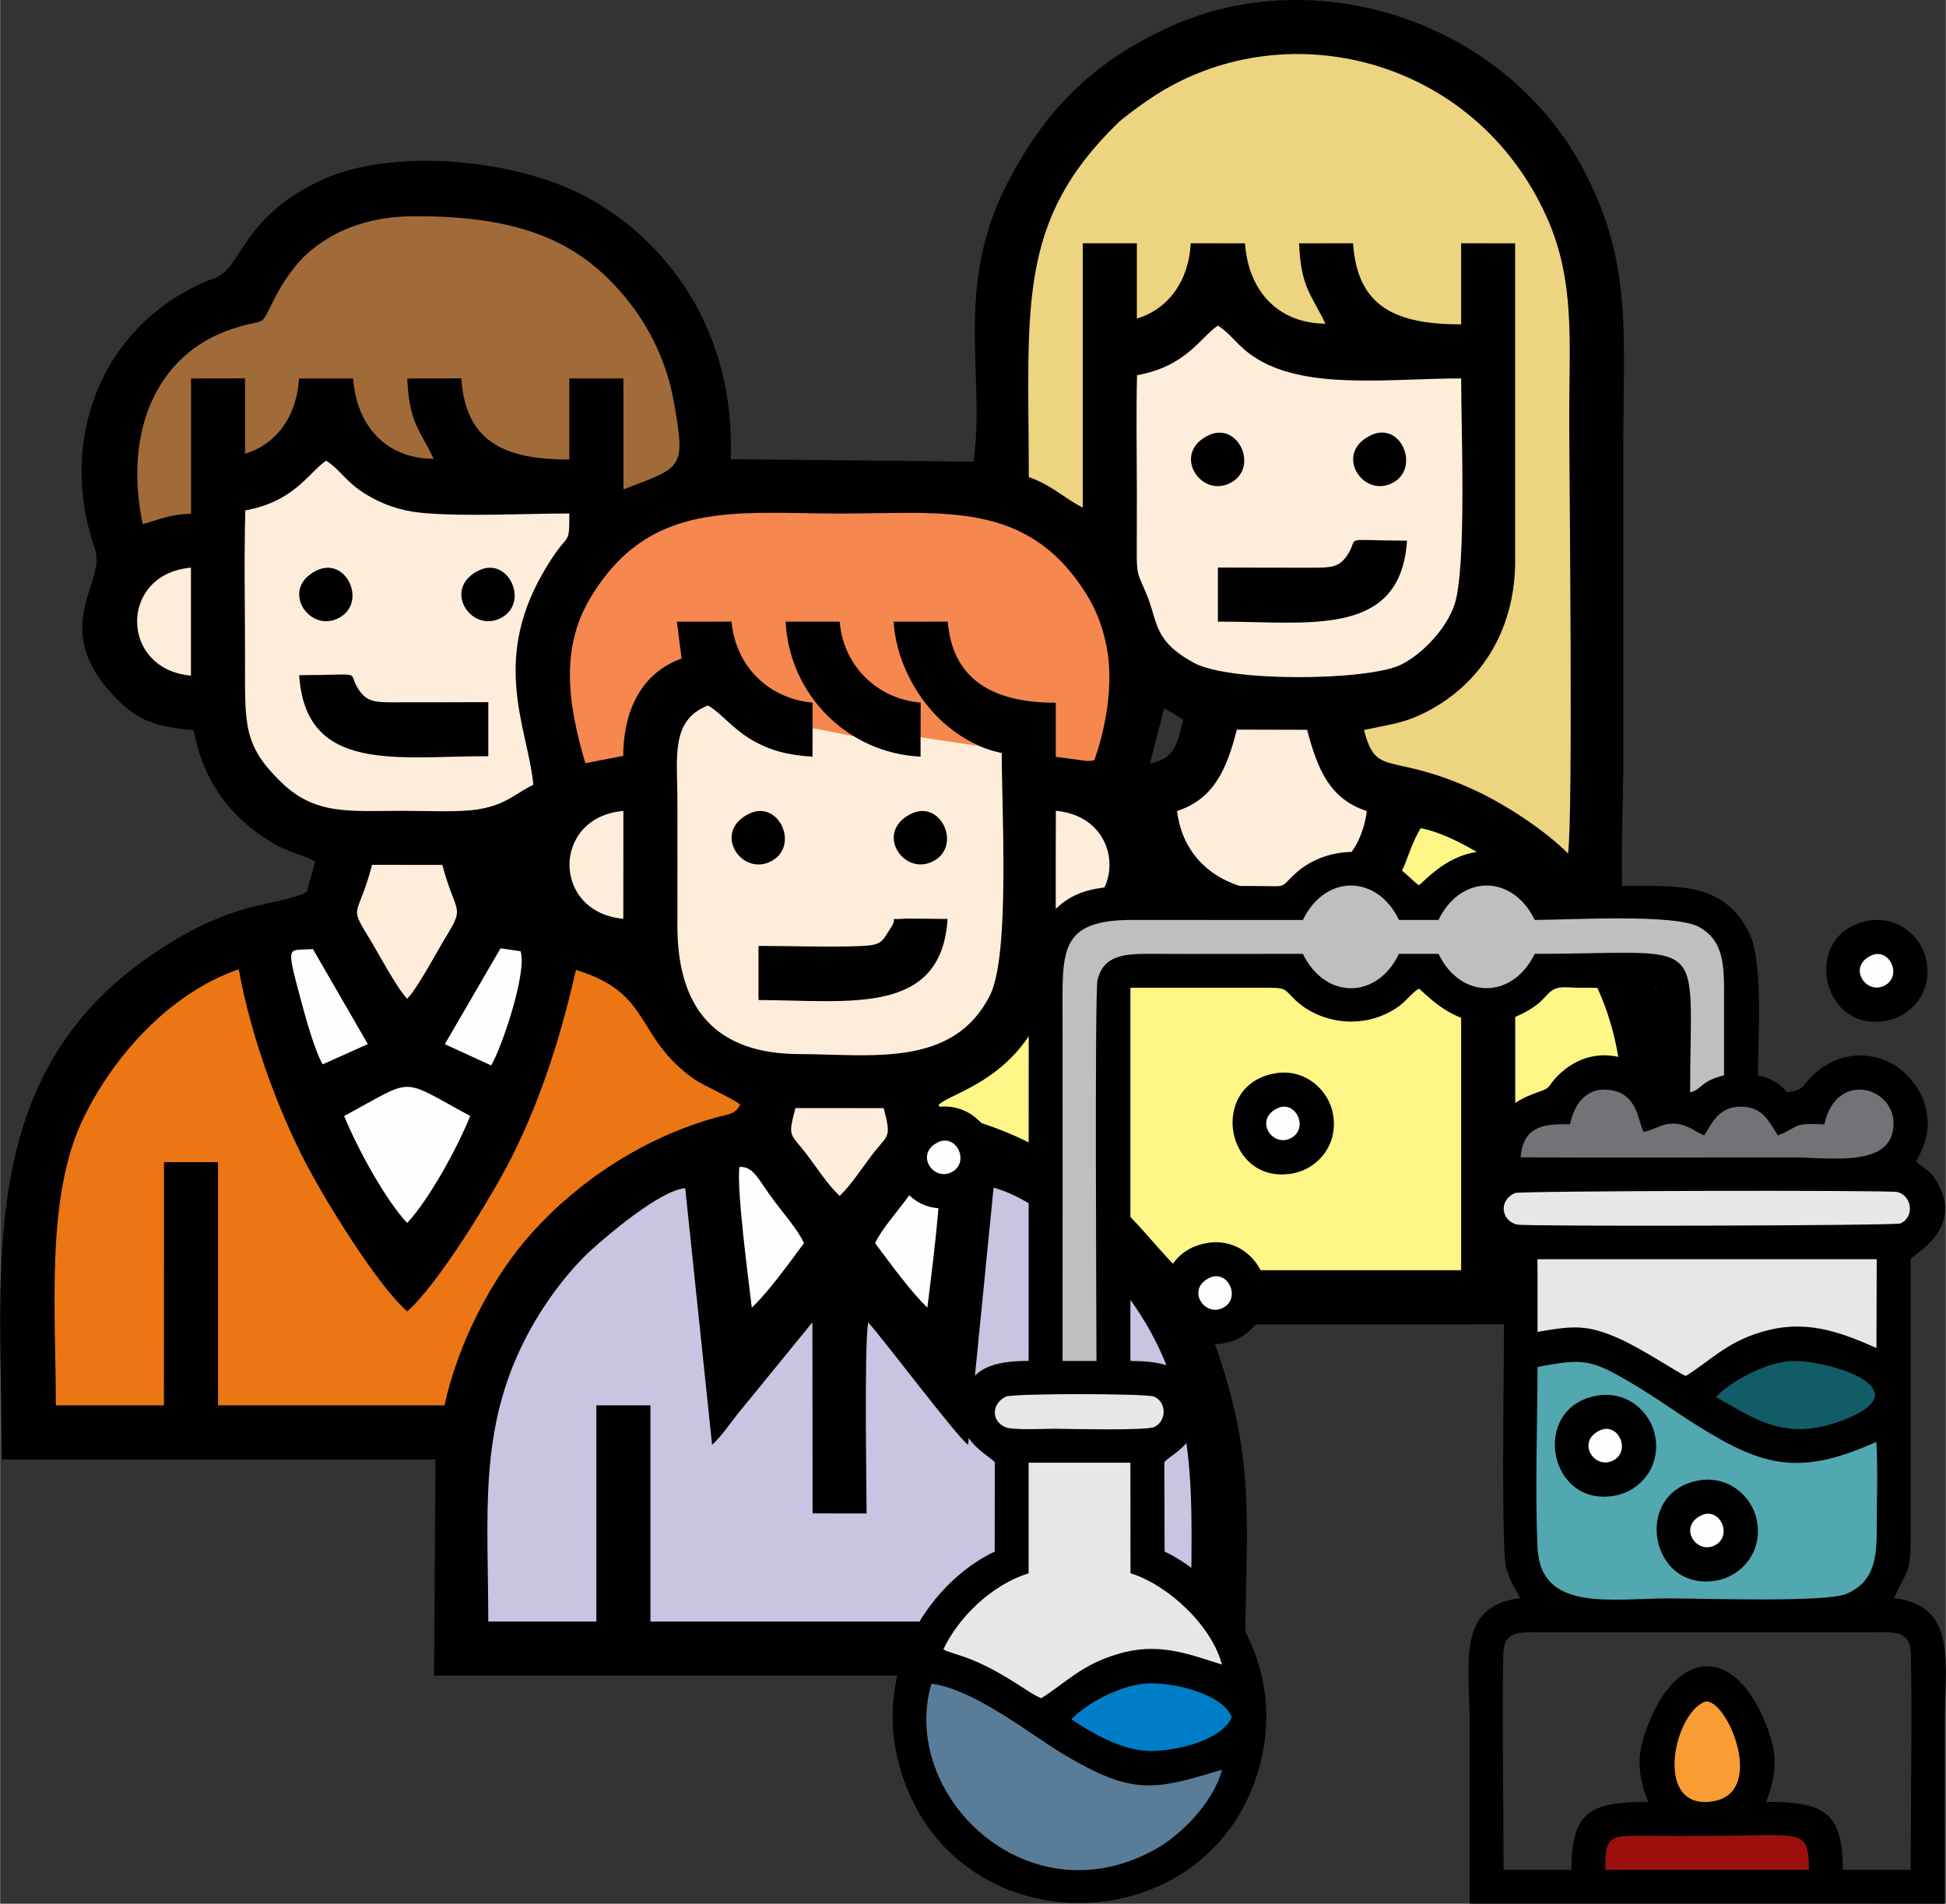
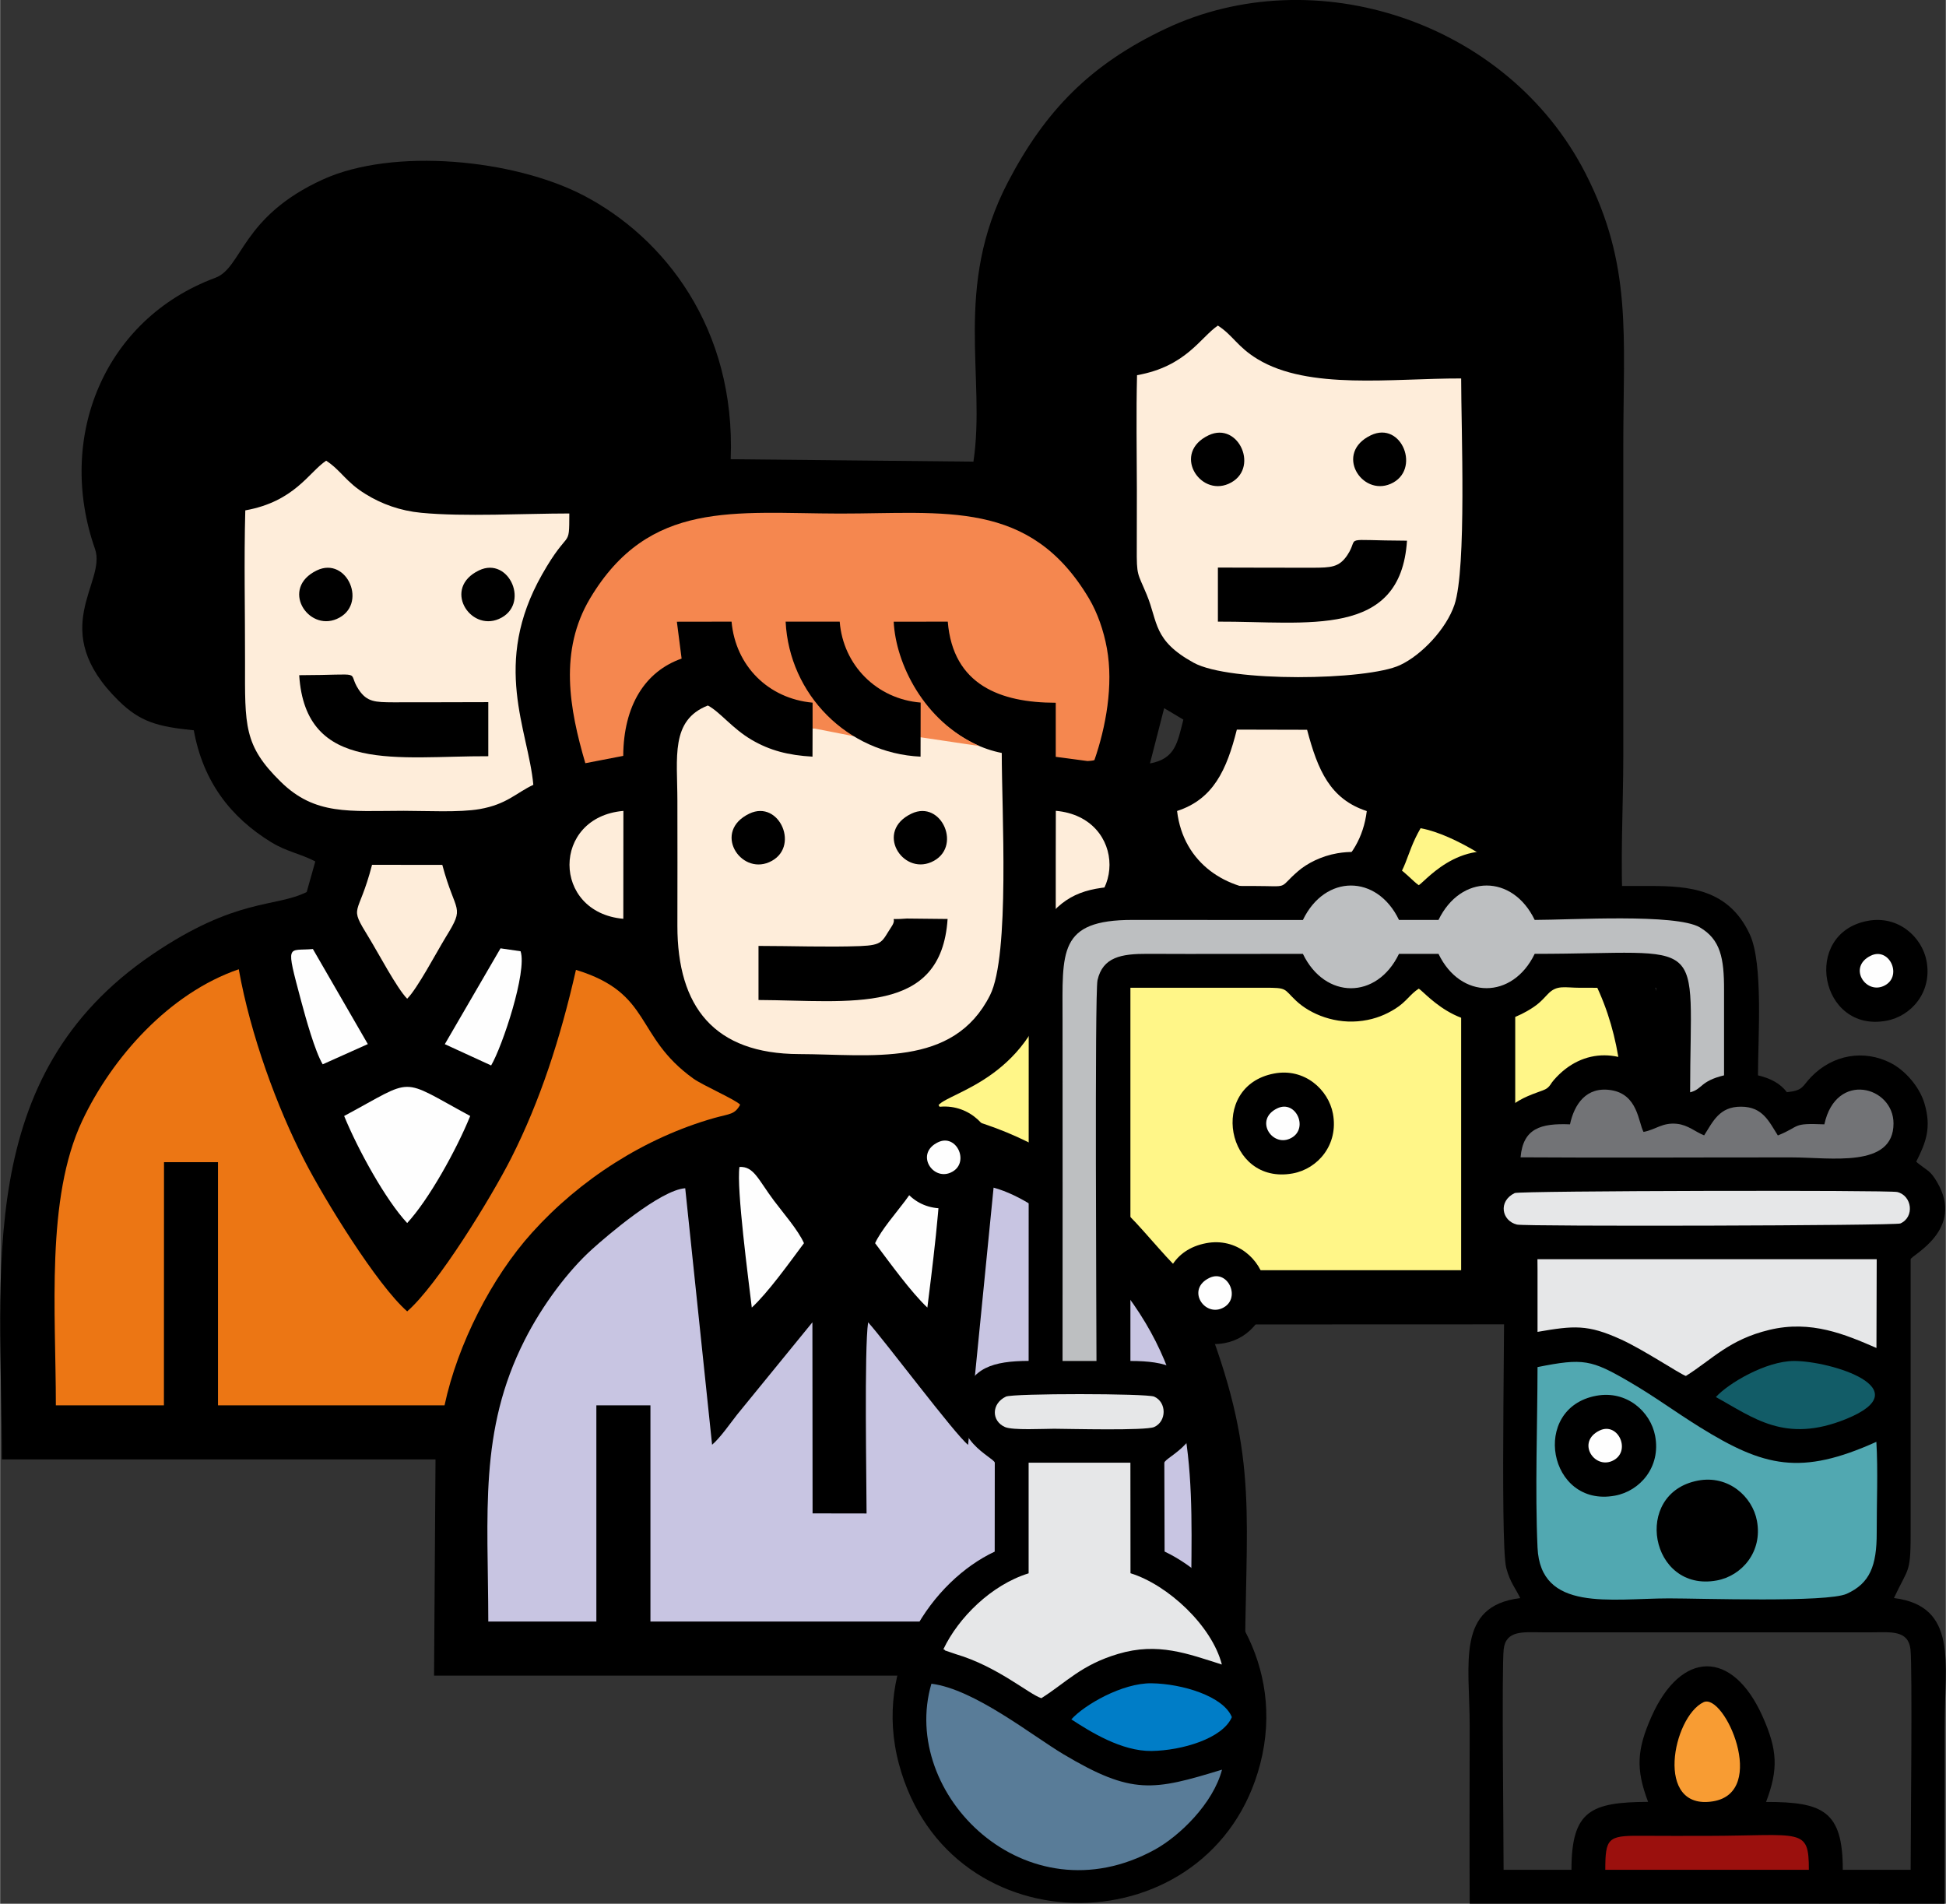
<svg xmlns="http://www.w3.org/2000/svg" xml:space="preserve" width="1104px" height="1080px" version="1.0" style="shape-rendering:geometricPrecision; text-rendering:geometricPrecision; image-rendering:optimizeQuality; fill-rule:evenodd; clip-rule:evenodd" viewBox="0 0 225.96 221.08">
  <rect x="0" y="0" width="225.96" height="221.08" fill="#333333" stroke="none" />
  <defs>
    <style type="text/css"> .fil11 {fill:#E6E7E8} .fil10 {fill:#BDBFC1} .fil13 {fill:#727376} .fil3 {fill:#FFF688} .fil1 {fill:#FEEDDA} .fil17 {fill:#F89C33} .fil2 {fill:#F5874F} .fil4 {fill:#C8C5E2} .fil7 {fill:#A06B39} .fil9 {fill:#51A8B1} .fil0 {fill:black} .fil14 {fill:#007DC7} .fil15 {fill:#125C67} .fil12 {fill:#597C98} .fil16 {fill:#9B100D} .fil6 {fill:#EC7614} .fil5 {fill:#EDD481} .fil8 {fill:#FEFEFE} </style>
  </defs>
  <g id="Camada_x0020_1">
    <path class="fil0" d="M113.03 53.61l-28.19 -0.28c0.6,-15.21 -7.72,-25.76 -17.1,-30.64 -8.07,-4.2 -22.05,-5.57 -30.23,-1.86 -9.52,4.32 -9.37,10.26 -12.52,11.43 -12.95,4.81 -18.51,18.56 -13.97,31.5 1.37,3.93 -5.71,9.32 2.74,17.62 2.5,2.46 4.54,3.01 8.73,3.43 1.08,5.98 4.3,10.12 8.98,12.99 1.85,1.13 3.35,1.31 5.13,2.24l-1 3.55c-3.66,1.83 -8.14,0.61 -17.93,7.25 -20.81,14.13 -17.48,36.7 -17.47,58.64l50.36 0 -0.17 25.11 94.17 0c-0.02,-18.42 1.75,-24.76 -4.31,-40.78l54.52 -0.02c0.03,-9.77 0.95,-26.18 -1.22,-34.88 -1.63,-6.51 -4.92,-11.03 -5.06,-12.97 -0.38,-5.38 0.01,-12.49 0.01,-18.06 0.01,-12.03 -0.01,-24.06 0,-36.09 0,-12.94 1.07,-20.99 -4.4,-31.68 -9.05,-17.65 -31.45,-24.95 -48.76,-16.77 -8.75,4.14 -13.98,9.53 -18.3,17.8 -6.39,12.23 -2.54,22.71 -4.01,32.47zm20.5 35.05c2.97,-0.55 3.19,-2.43 3.88,-5.09l-2.23 -1.33 -1.65 6.42z" />
    <path class="fil1" d="M94.35 84.56l15.66 -0.19c1.88,1.54 4.05,2.63 6.31,3.07 -0.01,6.51 0.97,23.5 -1.36,28.13 -4.27,8.49 -13.85,6.86 -22.19,6.84 -9.84,-0.03 -14.13,-5.48 -14.12,-14.91 0.01,-4.84 0.01,-9.68 0,-14.52 0,-5.01 -0.83,-9.34 3.54,-11.05 1.41,0.74 2.83,2.67 5.09,3.99 2.1,1.23 4.24,1.79 7.06,1.95l0.01 -3.31z" />
    <path class="fil2" d="M94.35 84.56l4.76 0.93 7.78 0.13 6.85 1.02c-6.48,-2.87 -9.73,-9.59 -9.97,-14.44l6.28 -0.01c0.6,7.37 6.14,9.42 12.54,9.42l0 6.28 3.69 0.49c0.08,0 0.21,-0.01 0.28,-0.02 0.06,0 0.21,-0.03 0.26,-0.03 0.05,-0.01 0.18,-0.03 0.26,-0.06 1.32,-3.79 2.23,-8.7 1.45,-12.97 -0.37,-2.06 -1.1,-4.15 -2.08,-5.8 -6.87,-11.55 -16.74,-9.85 -28.96,-9.86 -12.18,-0.02 -22.12,-1.64 -28.98,9.85 -3.63,6.09 -2.41,12.81 -0.55,19.14l4.4 -0.85c0.04,-5.85 2.54,-9.81 6.78,-11.3l-0.55 -4.28 6.35 -0.01c0.46,5.14 4.27,8.94 9.41,9.41l0 2.96z" />
    <path class="fil3" d="M134.75 104.19l-0.91 1.62c-1,1.95 -1.76,3.07 -3.65,4.57 -2.05,1.64 -4.68,2.35 -7.92,2.68 -2.18,12.07 -11.96,13.72 -13.29,15.27 0.83,1.34 0.05,0.6 3.96,1.77 7.32,2.2 13.01,5.99 18.25,11.16 1.74,1.72 5.3,6.12 5.92,6.25l32.56 0 0 -31.38 6.28 0 0 31.38 12.55 0c0,-20.82 2.3,-30.53 -11.58,-44.52 -2.18,-2.2 -7.92,-6.08 -11.96,-6.81 -1.89,3.27 -1.4,4.92 -4.29,7.8 -6.35,6.32 -14.74,7.85 -22.36,3.09 -1.8,-1.12 -2.17,-1.98 -3.56,-2.88z" />
    <path class="fil4" d="M56.69 188.31l12.55 0 0 -25.11 6.28 0 0 25.11 43.93 0 0 -25.11 6.28 0 0 25.11 12.56 0c-0.01,-13.96 1.29,-25.4 -6.68,-36.86 -2.93,-4.21 -10.01,-11.83 -16.24,-13.53l-2.96 29.87c-1.48,-1.15 -9.69,-12.11 -11.61,-14.23 -0.46,3.06 -0.18,18.68 -0.18,22.2l-6.27 -0.01 -0.02 -22.19 -8.73 10.7c-0.81,1.03 -1.96,2.7 -2.92,3.52l-3.12 -29.79c-2.89,0.2 -9.12,5.55 -10.8,7.07 -2.74,2.46 -5.77,6.45 -7.86,10.59 -5.32,10.53 -4.23,20.06 -4.21,32.66z" />
-     <path class="fil5" d="M119.46 55.41c2.59,0.87 4.18,2.5 6.27,3.54l0 -30.7 6.28 0 0 8.75c3.57,-1.08 6.01,-4.26 6.26,-8.75l6.3 0.01c0.37,5.45 3.77,9.29 9.34,9.33 -1.65,-3.44 -2.85,-4.19 -3.06,-9.33l6.27 -0.01c0.48,7.42 4.99,9.42 12.55,9.42l0 -9.42 6.27 0.01 0 37.27c-0.14,7.81 -4.03,13.91 -10.31,17.14 -2.61,1.34 -4.22,1.45 -7.24,2.1 1.42,5.57 2.96,2.57 12.34,6.76 4.3,1.92 8.89,5.1 11.35,7.59 0.61,-4.11 0.15,-43.19 0.14,-50.86 -0.01,-8.43 0.71,-15.58 -2.56,-22.93 -8.39,-18.86 -30.78,-24.17 -46.05,-13.91 -1.18,0.79 -3.14,2.22 -3.81,2.87 -11.81,11.48 -10.35,21.43 -10.34,41.12z" />
    <path class="fil6" d="M6.47 163.2l12.55 0 0.01 -28.24 6.27 0 0 28.24 26.31 0c1.52,-7.11 5.48,-14.86 10.15,-20.04 5.55,-6.17 13.07,-11.03 21.18,-13.33 1.83,-0.51 2.36,-0.38 3,-1.54 -0.49,-0.57 -4.31,-2.23 -5.43,-3.03 -6.9,-4.95 -4.71,-9.9 -13.64,-12.63 -1.8,7.95 -4.17,15.24 -7.52,21.86 -2.35,4.63 -8.56,14.75 -12.08,17.8 -3.51,-3.08 -9.59,-12.96 -11.94,-17.54 -3.18,-6.18 -6.25,-14.55 -7.62,-22.19 -8.06,2.77 -14.7,10.22 -18.18,17.6 -4.25,9.02 -3.06,22.21 -3.06,33.04z" />
    <path class="fil1" d="M132.03 43.57c-0.11,4.4 -0.03,8.91 -0.02,13.32 0,2.23 0,4.45 -0.01,6.68 -0.02,3.39 0.08,2.89 1.16,5.5 1.32,3.19 0.72,5.29 5.44,7.89 4.19,2.31 20.16,2.07 23.97,0.28 2.53,-1.18 5.38,-4.22 6.32,-7 1.43,-4.22 0.78,-20.58 0.78,-26.29 -8.03,-0.02 -17.7,1.37 -23.65,-2.25 -2.33,-1.41 -2.85,-2.76 -4.6,-3.89 -2.03,1.37 -3.69,4.75 -9.39,5.76z" />
    <path class="fil1" d="M28.47 59.27c-0.16,5.82 -0.02,11.79 -0.03,17.63 -0.01,7.37 -0.16,9.67 4.15,13.89 3.98,3.91 7.94,3.38 14.29,3.37 2.58,0 6.45,0.21 8.8,-0.2 3.16,-0.55 4.22,-1.87 6.24,-2.82 -0.58,-6.38 -4.89,-14.03 1.03,-24.45 3.14,-5.53 3.14,-2.77 3.15,-7.06 -5.19,0 -12.22,0.4 -17.2,-0.08 -2.43,-0.23 -4.6,-1.02 -6.44,-2.16 -2.33,-1.42 -2.86,-2.76 -4.6,-3.89 -2.02,1.35 -3.66,4.74 -9.39,5.77z" />
-     <path class="fil7" d="M16.55 60.87c2.24,-0.62 2.98,-1.09 5.62,-1.22l0 -15.7 6.27 -0.01 0 8.75c3.57,-1.06 6.01,-4.27 6.27,-8.74l6.29 0c0.35,5.42 3.79,9.33 9.34,9.33 -1.62,-3.48 -2.84,-4.11 -3.06,-9.33l6.28 -0.01c0.47,7.35 5.02,9.45 12.54,9.42l0 -9.41 6.28 0 0.01 12.88c6.84,-2.63 7.25,-2.28 5.86,-10.11 -0.86,-4.83 -2.92,-8.79 -5.4,-11.88 -5.43,-6.77 -12.35,-9.78 -24.8,-9.73 -5.44,0.02 -9.51,1.75 -12.46,4.41 -1.23,1.11 -2.67,3.07 -3.64,4.98 -2,3.9 -0.74,2.29 -4.96,3.68 -8.64,2.84 -12.72,11.64 -10.44,22.69z" />
    <path class="fil1" d="M136.68 94.18c1.45,12.32 20.52,12.4 22.03,0.01 -4.24,-1.39 -5.69,-4.72 -6.93,-9.44l-8.16 -0.02c-1.18,4.69 -2.73,8.08 -6.94,9.45z" />
    <path class="fil0" d="M34.73 78.41c7.99,-0.02 5.4,-0.6 6.92,1.69 0.96,1.43 1.91,1.45 4.03,1.46 3.67,0.01 7.34,-0.02 11.01,-0.02l0 6.28c-10.45,-0.04 -21.22,2.1 -21.96,-9.41z" />
    <path class="fil0" d="M141.42 65.91l0 6.28c10.4,-0.04 21.22,2.01 21.96,-9.4 -7.98,-0.03 -5.41,-0.6 -6.93,1.68 -0.95,1.42 -1.9,1.45 -4.02,1.46 -3.66,0.01 -7.34,-0.02 -11.01,-0.02z" />
    <path class="fil0" d="M88.07 109.85l0 6.28c10.7,0.06 21.22,1.83 21.96,-9.41l-4.74 -0.05c-2.54,0.21 -0.92,-0.33 -1.79,0.97 -1.12,1.69 -0.93,2.12 -3.63,2.23 -3.79,0.14 -7.97,-0.02 -11.8,-0.02z" />
    <path class="fil8" d="M39.95 129.6c1.61,3.92 4.81,9.74 7.32,12.43 2.51,-2.71 5.72,-8.49 7.32,-12.43 -8.4,-4.53 -6.26,-4.49 -14.64,0z" />
    <path class="fil1" d="M47.27 115.98c1.17,-1.15 3.4,-5.38 4.48,-7.15 2.31,-3.74 1.15,-2.59 -0.4,-8.39l-8.16 -0.01c-1.61,6.22 -2.76,4.55 -0.4,8.4 1.09,1.77 3.31,5.99 4.48,7.15z" />
-     <path class="fil1" d="M97.49 138.88c1.38,-1.33 2.4,-2.95 3.64,-4.6 2,-2.66 2.43,-1.93 1.48,-5.59l-10.25 -0.01c-0.93,3.5 -0.61,2.85 1.31,5.38 1.29,1.7 2.37,3.44 3.82,4.82z" />
    <path class="fil8" d="M87.29 151.85c1.91,-1.77 4.31,-5.13 6.06,-7.48 -0.68,-1.53 -2.44,-3.54 -3.48,-4.93 -1.83,-2.44 -2.34,-4.02 -4.01,-3.92 -0.37,2.46 1.06,13.18 1.43,16.33z" />
    <path class="fil8" d="M101.61 144.37c1.77,2.36 4.16,5.67 6.07,7.48 0.38,-3.07 1.79,-13.93 1.43,-16.33 -1.66,-0.1 -2.1,1.39 -4,3.92 -1.05,1.41 -2.79,3.39 -3.5,4.93z" />
    <path class="fil8" d="M51.64 121.26l5.38 2.47c1.3,-2.2 4.2,-10.89 3.42,-13.26l-2.33 -0.34 -6.47 11.13z" />
-     <path class="fil1" d="M22.16 78.46l0 -12.54c-8.35,0.71 -8.33,11.8 0,12.54z" />
    <path class="fil1" d="M72.37 106.7l0.01 -12.53c-8.35,0.71 -8.34,11.79 -0.01,12.53z" />
    <path class="fil1" d="M122.59 99.65l0 5.49 0.01 1.56c8.3,-0.73 8.32,-11.8 0,-12.54l-0.01 5.49z" />
    <path class="fil8" d="M37.46 123.6l5.24 -2.35 -6.38 -11.04c-2.94,0.27 -3.2,-0.86 -1.36,6.05 0.53,1.98 1.6,5.83 2.5,7.34z" />
    <path class="fil0" d="M140.34 50.55c-4.25,2.02 -1.08,7.12 2.31,5.64 3.7,-1.62 1.22,-7.32 -2.31,-5.64z" />
    <path class="fil0" d="M36.78 66.24c-4.28,2.06 -1.06,7.1 2.31,5.64 3.69,-1.6 1.22,-7.33 -2.31,-5.64z" />
    <path class="fil0" d="M87 94.49c-4.28,2.06 -1.07,7.1 2.3,5.64 3.7,-1.6 1.22,-7.34 -2.3,-5.64z" />
    <path class="fil0" d="M105.83 94.49c-4.26,2.03 -1.09,7.11 2.3,5.63 3.7,-1.61 1.22,-7.32 -2.3,-5.63z" />
    <path class="fil0" d="M55.61 66.24c-4.26,2.04 -1.08,7.11 2.31,5.64 3.7,-1.61 1.21,-7.33 -2.31,-5.64z" />
    <path class="fil0" d="M159.18 50.55c-4.26,2.04 -1.09,7.11 2.3,5.64 3.58,-1.56 1.31,-7.37 -2.3,-5.64z" />
    <path class="fil0" d="M119.44 158.04c-4.18,0.02 -6.6,0.81 -7.61,4.2 -1.51,5.07 3.52,6.95 3.68,7.62l-0.01 10.33c-7.13,3.33 -14.19,13.18 -11.12,24.67 5.83,21.78 36.43,21.24 41.95,0 3,-11.56 -3.94,-21.28 -11.1,-24.68l-0.03 -10.32c0.17,-0.73 5.21,-2.52 3.68,-7.62 -1.02,-3.38 -3.43,-4.19 -7.62,-4.19l0 -43.34 15.52 0c2.76,-0.02 2.25,0.12 3.69,1.48 1.71,1.62 4.66,2.8 7.77,2.35 1.5,-0.21 2.7,-0.72 3.77,-1.39 1.31,-0.82 1.71,-1.68 2.74,-2.34 0.93,0.6 5.7,6.54 12.56,2.62 1.25,-0.72 1.59,-1.1 2.44,-2 1.04,-1.09 1.95,-0.72 3.71,-0.72 2.95,0.01 5.91,0 8.86,0l-0.01 10.47c-3.57,-3.39 -8.47,-3.7 -11.9,0.27 -0.36,0.41 -0.34,0.6 -0.78,0.94 -0.82,0.63 -5.62,1.1 -6.79,6.25 -0.24,1.04 -0.05,2.24 -0.21,2.96 -0.14,0.63 -0.96,1.36 -1.35,2.14 -2.62,5.27 3.2,7.96 3.32,8.49 0.3,1.34 -0.47,32.91 0.31,35.87 0.45,1.69 1.05,2.29 1.62,3.49 -7.49,0.9 -5.87,7.63 -5.87,14.8 -0.01,6.9 -0.03,13.79 0,20.68l55.15 0.01c0,-6.9 -0.01,-13.79 0,-20.69 0.01,-7.19 1.6,-13.87 -5.88,-14.81 1.8,-3.84 1.95,-2.67 1.94,-8.33l0 -31.02c0.11,-0.48 6.34,-3.42 3.06,-8.97 -0.75,-1.27 -1.05,-1.27 -1.97,-1.99 -0.43,-0.33 -0.2,-0.15 -0.44,-0.37 1.11,-2.19 1.8,-3.93 0.95,-6.77 -0.59,-1.98 -2.3,-3.87 -3.92,-4.69 -3.11,-1.58 -6.71,-0.98 -9.24,1.63 -1.06,1.1 -0.87,1.56 -2.81,1.77 -0.76,-1.01 -1.87,-1.6 -3.36,-1.96 0,-4.34 0.63,-12.98 -0.95,-16.37 -2.45,-5.28 -7.07,-5.62 -11.6,-5.62 -2.88,0.01 -5.75,-0.01 -8.62,0.01 -4.67,0.03 -1.68,-0.58 -5.81,-2.81 -6.86,-3.72 -11.46,2.09 -12.41,2.71 -1.32,-0.87 -3.83,-4.66 -9.45,-3.71 -1.86,0.32 -3.52,1.17 -4.58,2.09 -2.43,2.1 -0.78,1.72 -5.18,1.71 -4.51,0 -9.02,0.01 -13.54,0 -5.02,0 -7.65,0.55 -10.13,3.42 -2.87,3.35 -2.42,6.08 -2.42,11.11l-0.01 40.62zm55.16 59.1l7.88 0c0,-6.91 2.29,-7.85 8.9,-7.89 -1.45,-3.82 -1.3,-6.07 0.39,-9.89 3.44,-7.74 9.42,-7.86 12.92,0 1.7,3.83 1.85,6.07 0.39,9.9 6.61,-0.01 8.92,1.05 8.91,7.88l7.88 0c0,-3.95 0.22,-23.54 -0.02,-25.61 -0.25,-2.23 -2.28,-1.98 -4.41,-1.97 -2.14,0.01 -4.27,0 -6.4,0l-32.01 0c-2.14,-0.01 -4.17,-0.26 -4.42,1.97 -0.24,2.18 -0.01,21.52 -0.01,25.61z" />
    <path class="fil9" d="M178.54 158.76c-0.01,6.78 -0.3,14.27 0,20.96 0.34,7.51 8.47,5.91 15.26,5.9 3.69,0 18.36,0.5 20.64,-0.53 2.69,-1.21 3.5,-3.25 3.49,-7.1 -0.01,-3.41 0.16,-7.19 -0.04,-10.55 -8.78,3.96 -13.04,2.92 -20.48,-1.69 -2.87,-1.78 -5.26,-3.57 -8.24,-5.3 -4.37,-2.54 -5.3,-2.76 -10.63,-1.69z" />
    <path class="fil10" d="M151.29 106.84c-6.6,-0.01 -13.19,0 -19.78,-0.01 -8.68,0 -8.13,3.69 -8.13,11.58 0.02,13.21 0,26.42 0,39.64l3.94 0c0,-3.57 -0.22,-42.74 0.12,-44.22 0.61,-2.69 2.77,-3.07 5.79,-3.06 6.02,0.03 12.04,0 18.06,0 2.57,5.32 8.6,5.33 11.16,0l4.59 0c2.55,5.32 8.61,5.31 11.17,0 20.45,0 18.06,-2.63 18.05,16.08 1.45,-0.36 1.13,-1.29 3.94,-1.97 0,-3.3 0,-6.61 0,-9.92 0.01,-3.68 -0.41,-5.86 -2.82,-7.27 -2.79,-1.62 -14.95,-0.86 -19.17,-0.86 -2.57,-5.33 -8.59,-5.32 -11.17,0l-4.59 0c-2.56,-5.33 -8.6,-5.32 -11.16,0.01z" />
    <path class="fil11" d="M119.44 172.08l0 10.63c-4.33,1.34 -8.16,5.15 -9.9,8.82 0.05,0.04 0.14,0.02 0.17,0.1 0.03,0.07 0.14,0.07 0.18,0.09l1.11 0.38c4.82,1.42 8.48,4.65 9.92,5.11 2.92,-1.85 4.63,-3.87 8.91,-5.14 4.63,-1.39 8.11,-0.01 12.05,1.23 -1.15,-4.49 -6.25,-9.25 -10.61,-10.6l-0.01 -12.84 -11.82 0 0 2.22z" />
    <path class="fil11" d="M178.54 147.46l0 7.21c4.22,-0.73 5.82,-0.88 9.65,0.86 2.66,1.2 6.85,4.02 7.58,4.26 3.07,-1.93 5.02,-4.23 9.69,-5.35 4.85,-1.17 8.82,0.53 12.44,2.1l0.03 -10.31 -39.4 0 0.01 1.23z" />
    <path class="fil12" d="M141.9 205.51c-7.99,2.44 -10.42,2.97 -18.4,-1.78 -3.69,-2.2 -10.38,-7.58 -15.35,-8.2 -3.76,12.8 10.97,27.49 25.94,19.27 2.89,-1.59 6.78,-5.36 7.81,-9.29z" />
    <path class="fil13" d="M182.31 130.57c-3.41,-0.14 -5.45,0.47 -5.74,3.83 10.5,0.07 21.01,0 31.51,0.01 4.5,0 11.8,1.28 11.8,-3.94 0.01,-4.31 -6.68,-6.15 -8.03,0.1 -3.87,-0.16 -2.69,0.2 -5.4,1.29 -1.03,-1.61 -1.75,-3.34 -4.28,-3.34 -2.52,-0.01 -3.25,1.72 -4.28,3.33 -1.04,-0.41 -1.86,-1.2 -3.15,-1.34 -1.71,-0.18 -2.46,0.68 -3.89,0.94 -0.61,-1.13 -0.65,-4.36 -3.77,-4.85 -2.9,-0.46 -4.28,1.67 -4.77,3.97z" />
    <path class="fil11" d="M175.89 138.55c-1.95,0.95 -1.52,3.22 0.26,3.66 1,0.24 43.94,0.13 44.53,-0.13 1.67,-0.74 1.36,-3.23 -0.36,-3.65 -0.97,-0.24 -43.87,-0.15 -44.43,0.12z" />
    <path class="fil0" d="M185.36 162.09c-7.69,1.43 -5.56,13.03 2.17,11.6 2.91,-0.53 5.35,-3.33 4.67,-6.93 -0.52,-2.81 -3.29,-5.33 -6.84,-4.67z" />
    <path class="fil0" d="M216.88 106.94c-7.71,1.45 -5.55,13.03 2.17,11.6 2.9,-0.53 5.34,-3.33 4.67,-6.93 -0.53,-2.81 -3.3,-5.34 -6.84,-4.67z" />
    <path class="fil0" d="M140.06 144.37c-7.71,1.45 -5.55,13.02 2.17,11.6 2.91,-0.54 5.35,-3.34 4.67,-6.94 -0.53,-2.8 -3.3,-5.33 -6.84,-4.66z" />
    <path class="fil0" d="M147.94 124.67c-7.7,1.46 -5.57,13.01 2.17,11.6 2.91,-0.53 5.34,-3.33 4.67,-6.94 -0.52,-2.78 -3.29,-5.34 -6.84,-4.66z" />
    <path class="fil0" d="M108.54 128.61c-7.69,1.45 -5.56,13.02 2.18,11.6 2.91,-0.53 5.33,-3.33 4.66,-6.94 -0.52,-2.79 -3.3,-5.33 -6.84,-4.66z" />
    <path class="fil0" d="M197.18 171.94c-7.69,1.45 -5.56,13.02 2.17,11.6 2.91,-0.53 5.35,-3.33 4.67,-6.93 -0.52,-2.8 -3.3,-5.34 -6.84,-4.67z" />
    <path class="fil14" d="M124.4 199.67c2.19,1.43 5.84,3.72 9.32,3.67 3.51,-0.05 8.26,-1.44 9.32,-3.93 -0.98,-2.44 -5.79,-3.88 -9.32,-3.93 -3.4,-0.05 -7.81,2.51 -9.32,4.19z" />
    <path class="fil15" d="M199.25 162.24c4.35,2.38 8.01,5.43 15.1,2.56 8.75,-3.54 -1.79,-6.76 -6.03,-6.75 -3.25,0.01 -7.62,2.59 -9.07,4.19z" />
    <path class="fil16" d="M186.41 217.14l23.64 0c0,-4.97 -0.8,-3.96 -11.82,-3.94 -2.62,0 -5.25,0.01 -7.88,-0.01 -3.64,-0.02 -3.94,0.33 -3.94,3.95z" />
    <path class="fil11" d="M116.8 162.19c-1.7,0.82 -1.69,2.83 -0.11,3.53 0.9,0.4 4.5,0.2 5.71,0.2 1.79,0.01 10.63,0.24 11.62,-0.2 1.46,-0.65 1.47,-2.88 0,-3.53 -0.85,-0.38 -16.42,-0.39 -17.22,0z" />
    <path class="fil17" d="M197.81 197.68c-3.56,1.71 -5.74,12.61 1.1,11.51 6.48,-1.04 1.32,-12.67 -1.1,-11.51z" />
-     <path class="fil8" d="M197.56 175.98c-2.68,1.29 -0.67,4.46 1.44,3.54 2.33,-1.01 0.76,-4.6 -1.44,-3.54z" />
    <path class="fil8" d="M217.25 110.98c-2.68,1.29 -0.67,4.46 1.45,3.54 2.33,-1.01 0.76,-4.6 -1.45,-3.54z" />
    <path class="fil8" d="M140.44 148.4c-2.69,1.29 -0.67,4.46 1.44,3.54 2.33,-1.01 0.76,-4.6 -1.44,-3.54z" />
    <path class="fil8" d="M108.92 132.65c-2.68,1.29 -0.67,4.46 1.45,3.53 2.33,-1.01 0.76,-4.6 -1.45,-3.53z" />
    <path class="fil8" d="M148.32 128.71c-2.68,1.28 -0.68,4.46 1.44,3.53 2.32,-1.01 0.77,-4.59 -1.44,-3.53z" />
    <path class="fil8" d="M185.74 166.13c-2.68,1.3 -0.67,4.46 1.45,3.54 2.32,-1.01 0.76,-4.61 -1.45,-3.54z" />
    <path class="fil0" d="M106.89 87.87l0.01 -6.28c-5.08,-0.41 -9,-4.32 -9.4,-9.4l-6.28 0c0.42,8.47 7.18,15.28 15.67,15.68z" />
  </g>
</svg>